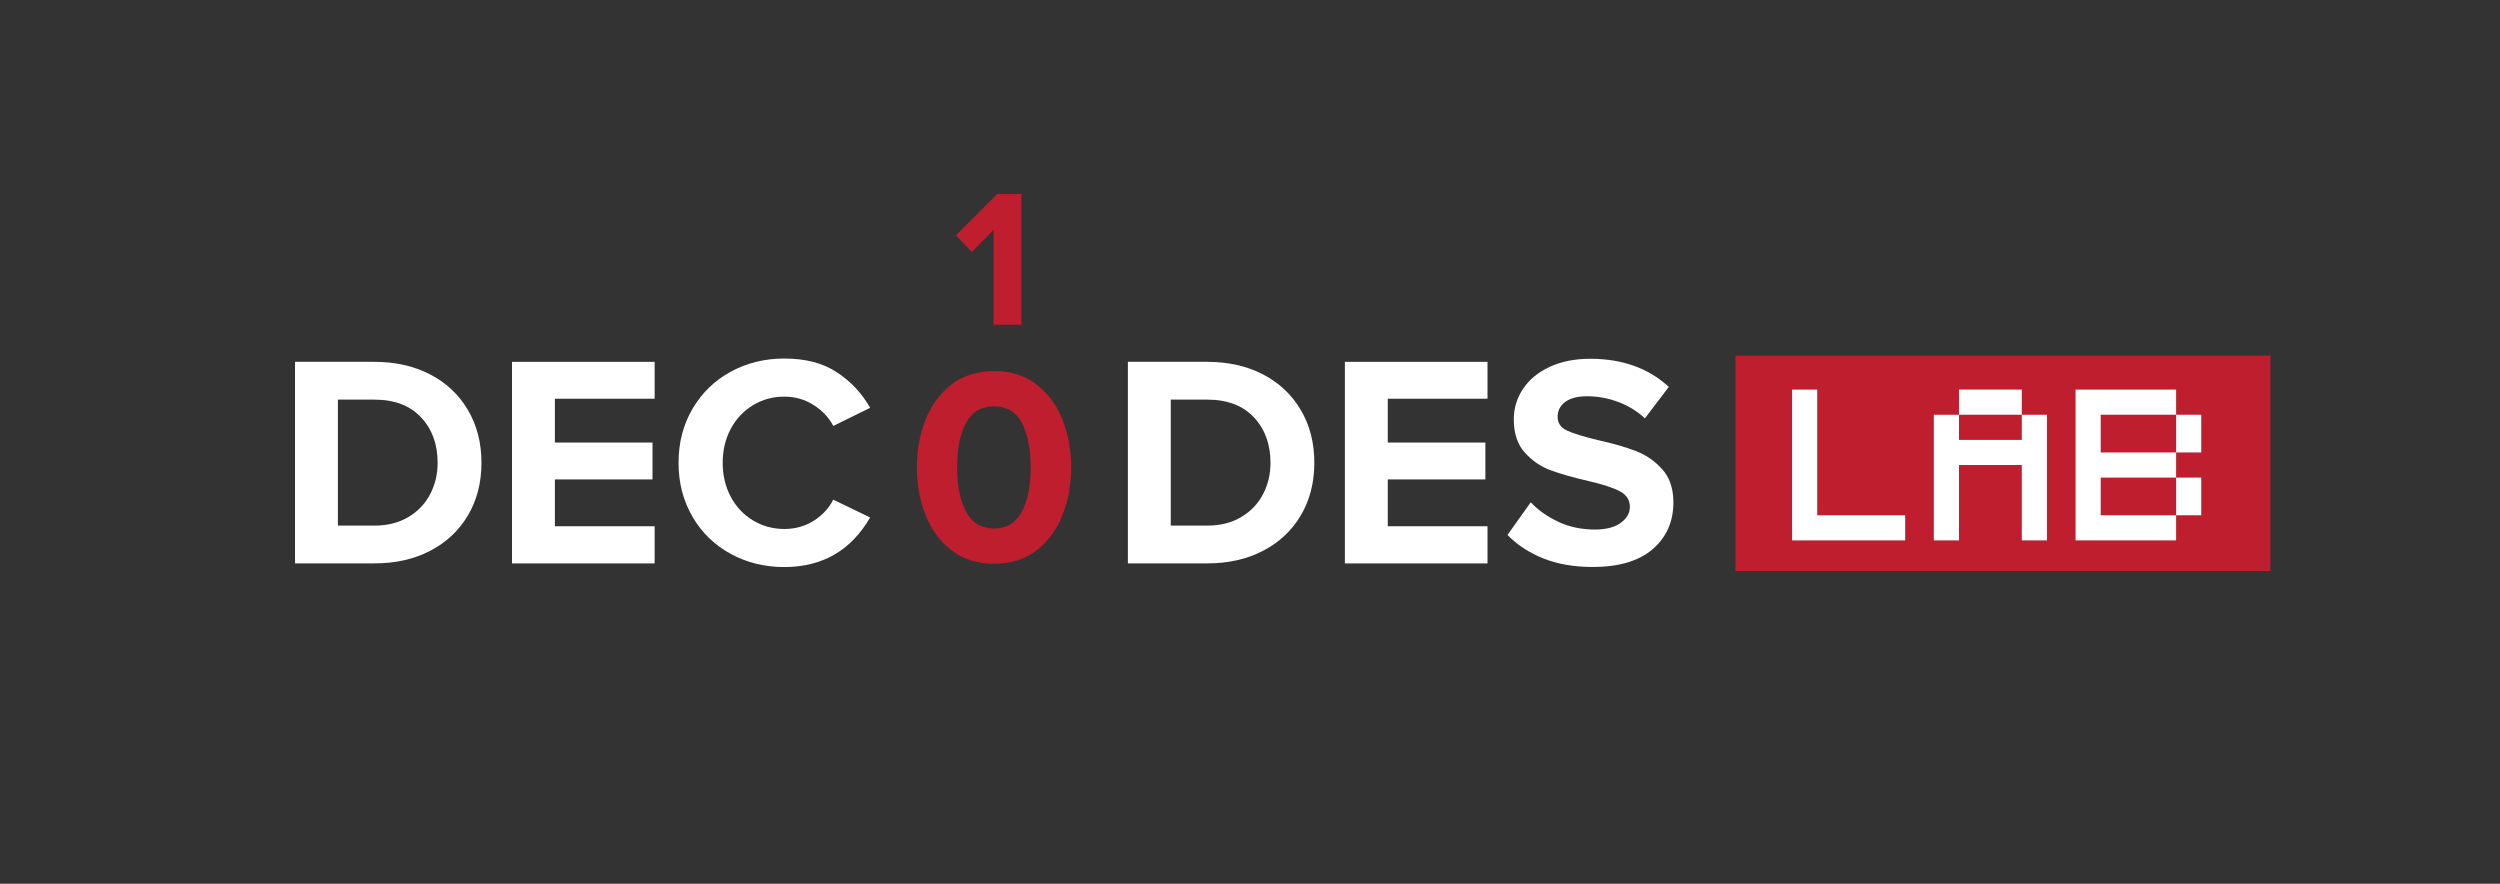
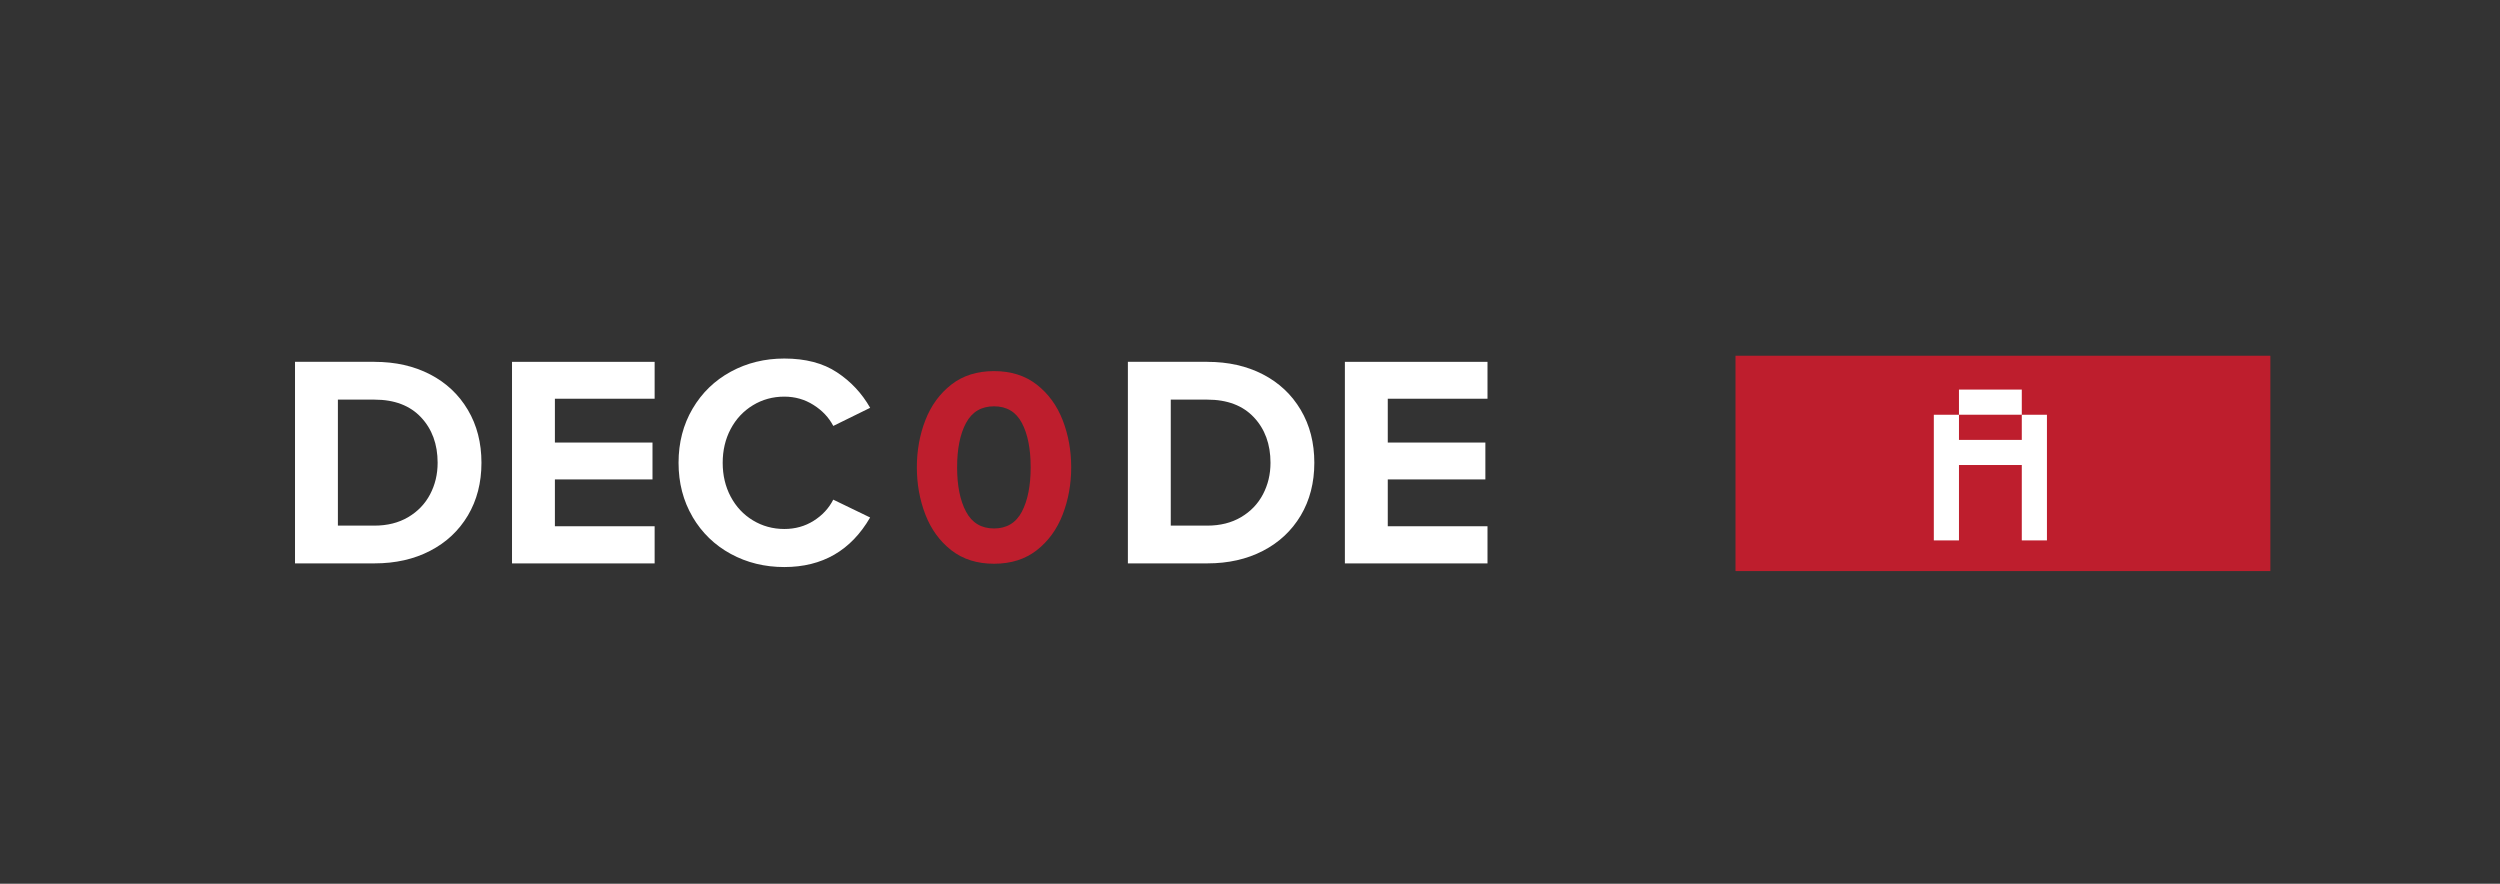
<svg xmlns="http://www.w3.org/2000/svg" id="Layer_1" data-name="Layer 1" viewBox="0 0 715.9 253.07">
  <rect x="0" y="0" width="715.9" height="253.07" fill="#333333" stroke="none" />
  <defs>
    <style>
      .cls-1 {
        fill: #fff;
      }

      .cls-2 {
        fill: #be1e2d;
      }
    </style>
  </defs>
  <g>
    <g>
      <path class="cls-1" d="M107.24,103.62c6,0,11.31,1.2,15.92,3.59,4.62,2.39,8.22,5.78,10.82,10.17,2.6,4.38,3.89,9.43,3.89,15.14s-1.3,10.74-3.89,15.1c-2.6,4.36-6.2,7.73-10.82,10.12-4.61,2.39-9.92,3.59-15.92,3.59h-22.76v-57.72h22.76ZM116.89,148.09c2.74-1.62,4.83-3.79,6.27-6.53,1.44-2.74,2.16-5.75,2.16-9.04,0-5.31-1.59-9.65-4.76-13.02-3.17-3.37-7.62-5.06-13.33-5.06h-10.47v36.08h10.47c3.69,0,6.91-.81,9.65-2.42Z" />
      <path class="cls-1" d="M187.46,103.62v10.56h-28.56v12.55h27.95v10.56h-27.95v13.41h28.56v10.64h-40.84v-57.72h40.84Z" />
      <path class="cls-1" d="M198.33,148.01c-2.68-4.56-4.02-9.72-4.02-15.49s1.34-10.93,4.02-15.49,6.33-8.09,10.95-10.6c4.62-2.51,9.72-3.76,15.32-3.76,6.06,0,11.08,1.31,15.06,3.94,3.98,2.62,7.15,6.01,9.52,10.17l-10.56,5.19c-1.27-2.42-3.16-4.43-5.67-6.01-2.51-1.59-5.29-2.38-8.35-2.38-3.29,0-6.29.82-9,2.47s-4.83,3.91-6.36,6.79c-1.53,2.88-2.29,6.12-2.29,9.69s.76,6.81,2.29,9.69c1.53,2.88,3.65,5.15,6.36,6.79,2.71,1.64,5.71,2.47,9,2.47,3.12,0,5.91-.78,8.39-2.34,2.48-1.56,4.36-3.58,5.62-6.06l10.56,5.11c-5.48,9.46-13.67,14.19-24.58,14.19-5.6,0-10.7-1.25-15.32-3.76-4.61-2.51-8.26-6.04-10.95-10.6Z" />
      <path class="cls-1" d="M345.74,103.62c6,0,11.31,1.2,15.92,3.59,4.62,2.39,8.22,5.78,10.82,10.17,2.6,4.38,3.89,9.43,3.89,15.14s-1.3,10.74-3.89,15.1c-2.6,4.36-6.2,7.73-10.82,10.12-4.61,2.39-9.92,3.59-15.92,3.59h-22.76v-57.72h22.76ZM355.39,148.09c2.74-1.62,4.83-3.79,6.27-6.53,1.44-2.74,2.16-5.75,2.16-9.04,0-5.31-1.59-9.65-4.76-13.02-3.17-3.37-7.62-5.06-13.33-5.06h-10.47v36.08h10.47c3.69,0,6.91-.81,9.65-2.42Z" />
      <path class="cls-1" d="M425.96,103.62v10.56h-28.56v12.55h27.95v10.56h-27.95v13.41h28.56v10.64h-40.84v-57.72h40.84Z" />
-       <path class="cls-1" d="M446.35,149.48c3.14,1.44,6.59,2.16,10.34,2.16,3.17,0,5.64-.63,7.4-1.9,1.76-1.27,2.64-2.8,2.64-4.59,0-1.96-.95-3.45-2.86-4.46-1.9-1.01-4.85-1.98-8.83-2.9-4.5-1.04-8.16-2.08-10.99-3.12-2.83-1.04-5.29-2.73-7.4-5.06-2.11-2.34-3.16-5.5-3.16-9.48,0-3.23.89-6.17,2.68-8.83,1.79-2.65,4.34-4.75,7.66-6.27,3.32-1.53,7.17-2.29,11.55-2.29,9.17,0,16.67,2.68,22.5,8.05l-6.84,9c-2.25-2.08-4.83-3.65-7.74-4.72-2.91-1.07-5.84-1.6-8.78-1.6-2.71,0-4.8.53-6.27,1.6-1.47,1.07-2.21,2.5-2.21,4.28s.89,3.1,2.68,3.94c1.79.84,4.73,1.75,8.83,2.73,4.38.98,8.03,2.03,10.95,3.16,2.91,1.12,5.42,2.87,7.53,5.23,2.11,2.37,3.16,5.51,3.16,9.43,0,5.54-1.98,10.01-5.93,13.41-3.95,3.4-9.68,5.11-17.18,5.11-5.31,0-9.99-.81-14.06-2.42-4.07-1.62-7.51-3.87-10.34-6.75l6.66-9.35c2.19,2.31,4.86,4.18,8,5.62Z" />
    </g>
    <g>
-       <path class="cls-2" d="M278.29,72.17l-4.55-4.77,11.79-11.84h6.96v37.43h-7.97v-27.16l-6.23,6.34Z" />
      <path class="cls-2" d="M272.4,110.15c3.31-2.59,7.39-3.88,12.25-3.88s8.94,1.29,12.25,3.88,5.78,5.98,7.41,10.17,2.44,8.69,2.44,13.49-.81,9.32-2.44,13.53-4.1,7.62-7.41,10.21-7.39,3.88-12.25,3.88-8.94-1.29-12.25-3.88-5.78-5.99-7.41-10.21-2.44-8.73-2.44-13.53.81-9.3,2.44-13.49,4.1-7.58,7.41-10.17ZM284.65,116.35c-3.63,0-6.3,1.59-8.01,4.76s-2.56,7.41-2.56,12.69.85,9.53,2.56,12.73,4.38,4.8,8.01,4.8,6.29-1.6,7.97-4.8,2.52-7.45,2.52-12.73-.84-9.52-2.52-12.69-4.34-4.76-7.97-4.76Z" />
    </g>
  </g>
  <g>
    <rect class="cls-2" x="496.98" y="101.87" width="153.16" height="61.66" />
    <g>
-       <path class="cls-1" d="M541.97,154.75h-28.79v-43.18h7.2v35.98h25.19v7.2h-3.6Z" />
      <path class="cls-1" d="M582.56,154.75h-3.6v-21.59h-17.99v21.59h-7.2v-35.98h7.2v7.2h17.99v-7.2h7.2v35.98h-3.6ZM578.96,118.76h-17.99v-7.2h17.99v7.2Z" />
-       <path class="cls-1" d="M619.55,154.75h-25.19v-43.18h28.79v7.2h7.2v10.79h-7.2v-10.79h-21.59v10.79h21.59v7.2h7.2v10.79h-7.2v-10.79h-21.59v10.79h21.59v7.2h-3.6Z" />
    </g>
  </g>
</svg>